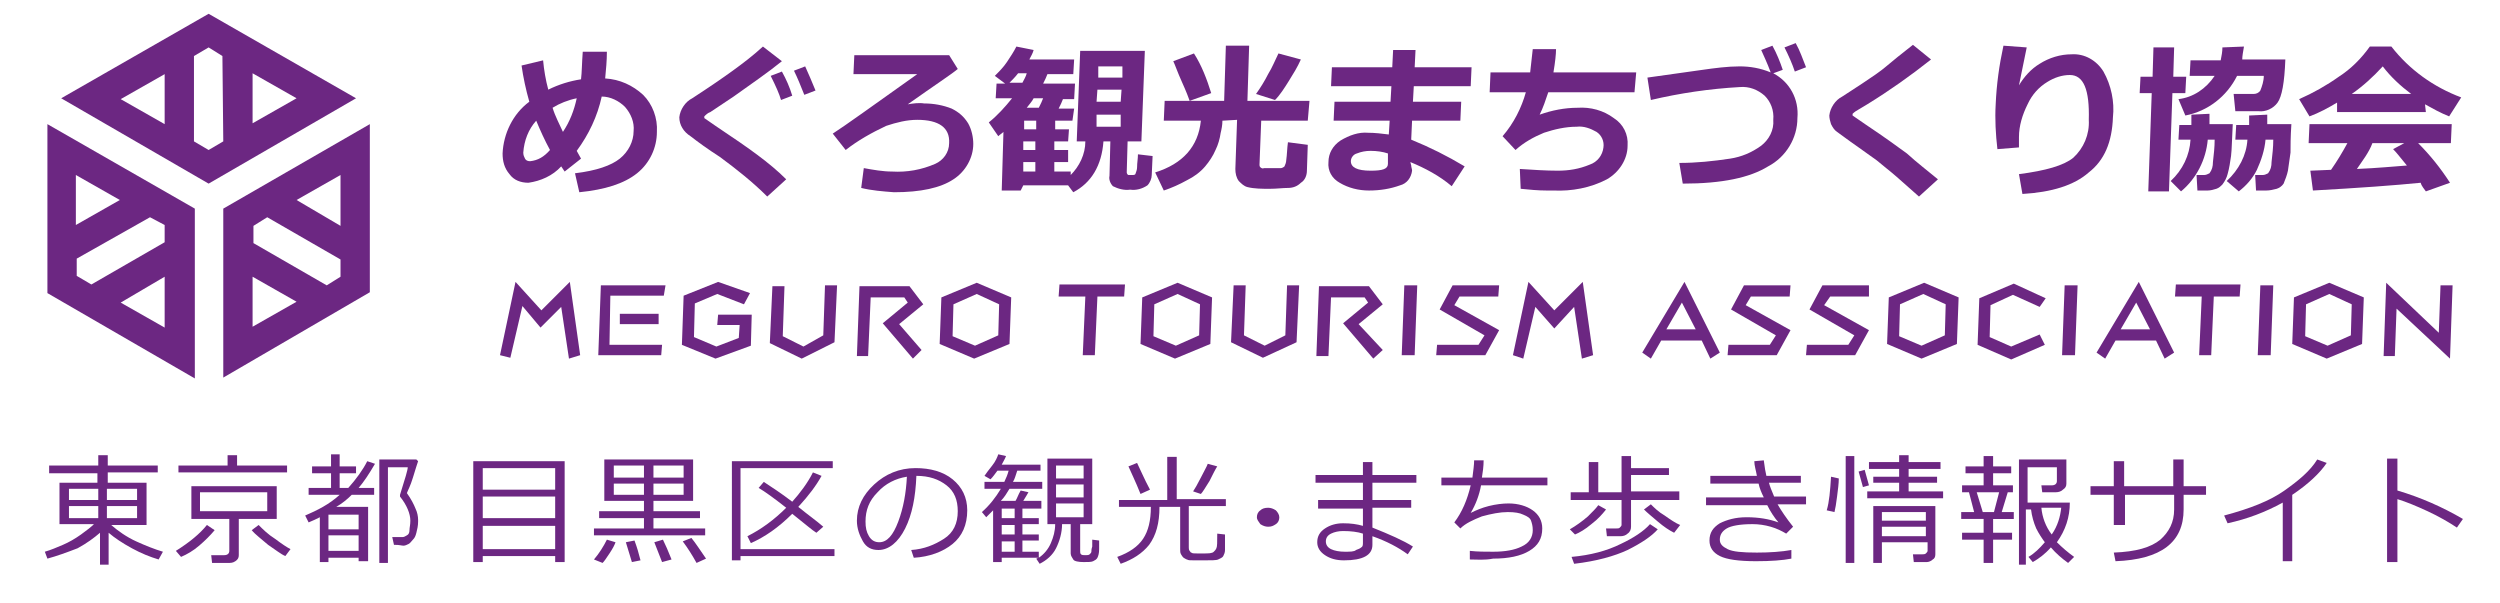
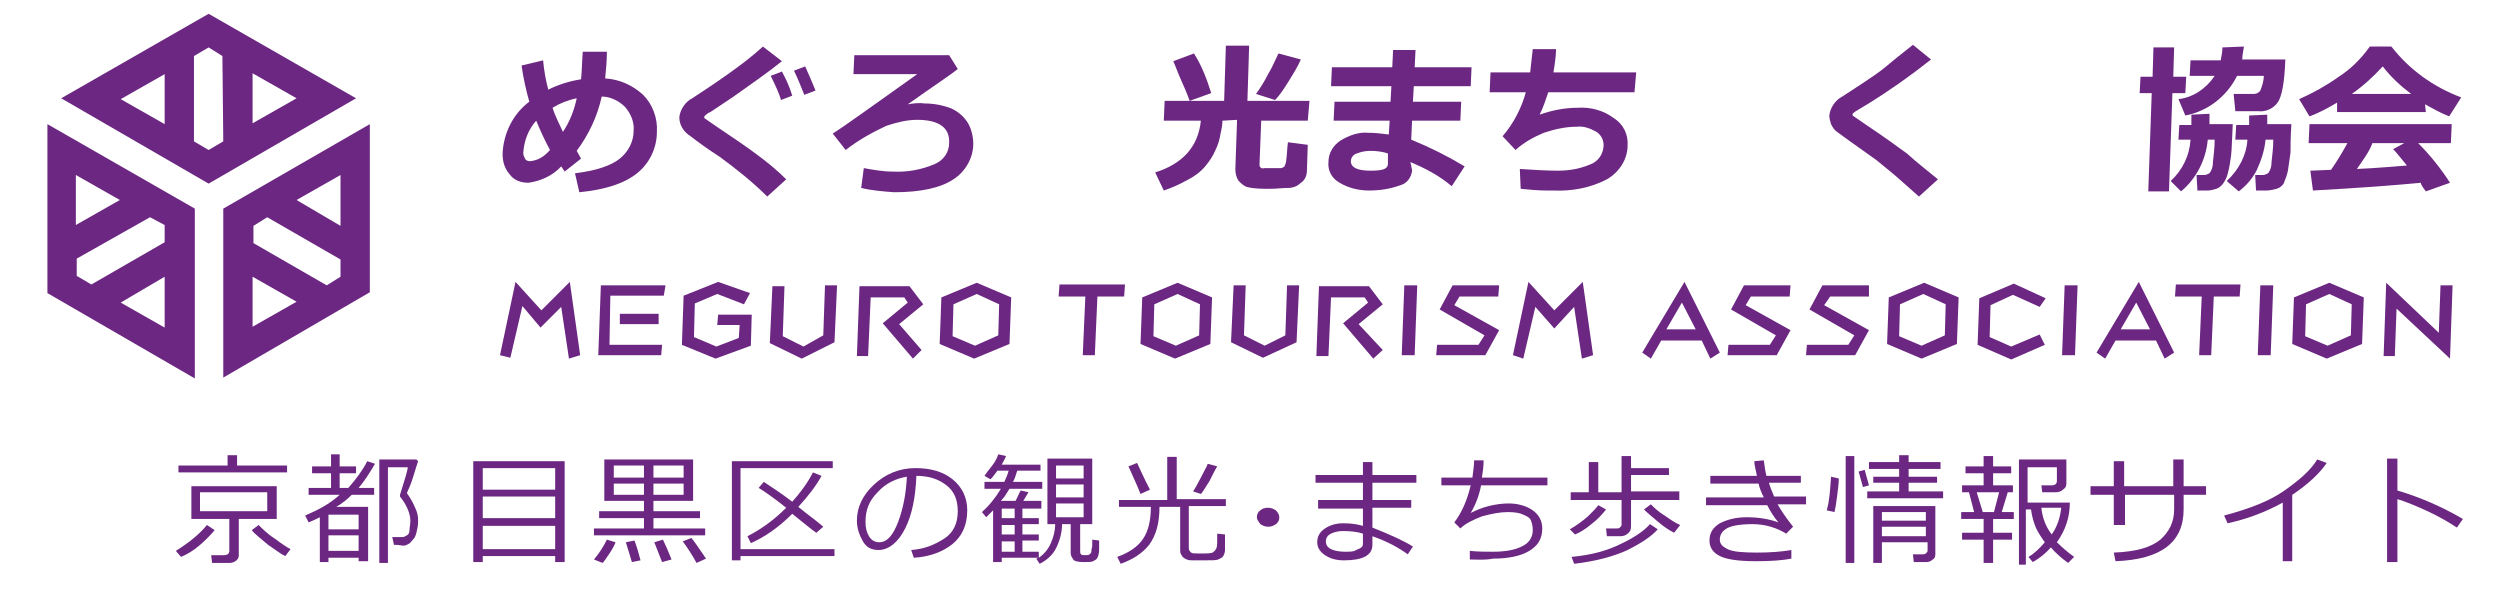
<svg xmlns="http://www.w3.org/2000/svg" version="1.1" id="レイヤー_1" x="0px" y="0px" viewBox="0 0 290 70" style="enable-background:new 0 0 290 70;" xml:space="preserve">
  <style type="text/css">
	.st0{fill:#6C2782;}
</style>
  <title>logotype_w</title>
  <g>
    <g id="logo_type_w">
      <path class="st0" d="M66.1,32.7l1.2,8.5L66,41.6l-0.9-6L62.7,38l-2.1-2.5l-1.4,6L58,41.2l1.8-8.5l3,3.3L66.1,32.7z" />
      <path class="st0" d="M77,34.3h-6.2L70.7,40h6.1l-0.1,1.2h-7.3l0.3-8.1h7.5L77,34.3z M71.9,36.4h4.5v1.2h-4.5V36.4L71.9,36.4z" />
      <path class="st0" d="M86.3,35.3l-3.1-1.2l-2.6,1.1l-0.1,3.9l2.6,1.1l2.6-1l0.1-1.5h-2.6l0.1-1.2h3.9l-0.1,3.6L83,41.6L79.1,40    l0.2-5.7l4-1.6L87,34L86.3,35.3z" />
      <path class="st0" d="M95.5,38.9l0.2-5.8h1.4l-0.3,6.6L93,41.6l-3.7-1.8l0.3-6.6H91L90.8,39l2.4,1.2L95.5,38.9z" />
      <path class="st0" d="M106.9,40.6l-1,1l-3.5-4.1l2.9-2.4l-0.4-0.6H101l-0.3,6.8h-1.3l0.3-8.1h5.8l1.6,2.1l-2.8,2.3L106.9,40.6z" />
      <path class="st0" d="M117.3,34.5l-0.2,5.4l-4.1,1.7l-4-1.7l0.2-5.4l4.1-1.7L117.3,34.5z M110.6,35.3l-0.1,3.7l2.6,1.1l2.7-1.2    l0.1-3.6l-2.6-1.2L110.6,35.3z" />
      <path class="st0" d="M127.3,34.4l-0.3,6.8h-1.4l0.3-6.8h-3.1l0.1-1.4h7.6l-0.1,1.4H127.3z" />
      <path class="st0" d="M140.6,34.5l-0.2,5.4l-4.1,1.7l-4-1.7l0.2-5.4l4.1-1.7L140.6,34.5z M133.9,35.3l-0.1,3.7l2.6,1.1l2.7-1.2    l0.1-3.6l-2.6-1.2L133.9,35.3z" />
      <path class="st0" d="M149.1,38.9l0.2-5.8h1.4l-0.3,6.6l-3.9,1.8l-3.7-1.8l0.3-6.6h1.4l-0.2,5.8l2.4,1.2L149.1,38.9z" />
      <path class="st0" d="M160.4,40.6l-1.1,1l-3.5-4.1l2.9-2.4l-0.4-0.6h-3.9l-0.3,6.8h-1.4l0.3-8.1h5.8l1.6,2.1l-2.8,2.3L160.4,40.6z" />
      <path class="st0" d="M164.4,33.1l-0.3,8.1h-1.5l0.3-8.1H164.4z" />
      <path class="st0" d="M173.8,34.4h-4.5l-0.6,1l5.2,2.9l-1.6,2.9h-5.7l0.1-1.2h4.8l0.7-1.1l-5.2-3l1.5-2.8h5.4L173.8,34.4z" />
      <path class="st0" d="M183.6,32.7l1.2,8.5l-1.3,0.4l-0.9-6l-2.3,2.5l-2.2-2.5l-1.4,6l-1.2-0.4l1.8-8.5l3,3.3L183.6,32.7z" />
      <path class="st0" d="M199.5,40.9l-1.1,0.7l-1-2.1h-4.7l-1.2,2.1l-1-0.7l4.9-8.2L199.5,40.9z M196.7,38.2l-1.6-3.1l-1.8,3.1H196.7z    " />
      <path class="st0" d="M207.6,34.4h-4.5l-0.6,1l5.2,2.9l-1.6,2.9h-5.7l0.1-1.2h4.8l0.7-1.1l-5.2-3l1.5-2.8h5.4L207.6,34.4z" />
      <path class="st0" d="M216.8,34.4h-4.5l-0.7,1l5.2,2.9l-1.6,2.9h-5.7l0.1-1.2h4.8l0.7-1.1l-5.2-3l1.5-2.8h5.4V34.4z" />
      <path class="st0" d="M227.2,34.5l-0.2,5.4l-4.1,1.7l-4-1.7l0.2-5.4l4.1-1.7L227.2,34.5z M220.4,35.3l-0.1,3.7l2.6,1.1l2.7-1.2    l0.1-3.6l-2.6-1.2L220.4,35.3z" />
      <path class="st0" d="M236.6,35.6l-3.1-1.4l-2.6,1.2l-0.1,3.7l2.5,1.1l3.3-1.4l0.6,1.2l-3.9,1.7l-3.9-1.7l0.2-5.4l4-1.7l3.7,1.7    L236.6,35.6z" />
      <path class="st0" d="M241,33.1l-0.3,8.1h-1.5l0.3-8.1H241z" />
      <path class="st0" d="M252.2,40.9l-1.1,0.7l-1-2.1h-4.7l-1.2,2.1l-1-0.7l4.9-8.2L252.2,40.9z M249.4,38.2l-1.6-3.1l-1.8,3.1H249.4z    " />
      <path class="st0" d="M256.8,34.4l-0.3,6.8h-1.4l0.3-6.8h-3.1l0.1-1.4h7.5l-0.1,1.4H256.8z" />
      <path class="st0" d="M263.7,33.1l-0.3,8.1h-1.5l0.3-8.1H263.7z" />
      <path class="st0" d="M274.2,34.5l-0.2,5.4l-4.1,1.7l-4-1.7l0.2-5.4l4.1-1.7L274.2,34.5z M267.5,35.3l-0.1,3.7l2.6,1.1l2.7-1.2    l0.1-3.6l-2.6-1.2L267.5,35.3z" />
      <path class="st0" d="M282.9,38.6l0.2-5.5h1.4l-0.3,8.5l-6.2-5.8l-0.2,5.5h-1.3l0.3-8.5L282.9,38.6z" />
      <path class="st0" d="M67.4,18.4l-1.9,1.5l-0.4-0.6c-1,1.1-2.4,1.7-3.8,1.9c-0.9,0-1.7-0.3-2.2-1c-0.6-0.7-0.8-1.5-0.8-2.4    c0.1-2.3,1.2-4.6,3.1-6C61,10.4,60.7,9,60.5,7.6L63,7c0.1,1.1,0.3,2.3,0.6,3.4c1.2-0.6,2.5-1,3.8-1.2c0.1-0.8,0.1-1.9,0.2-3.2h2.8    c0,1-0.1,2.1-0.2,3.1c1.7,0.1,3.2,0.8,4.4,1.9c1.1,1.1,1.7,2.7,1.6,4.3c0,1.8-0.8,3.6-2.3,4.8c-1.5,1.2-3.7,1.9-6.7,2.2l-0.5-2.2    c2.5-0.3,4.2-0.9,5.2-1.7c1-0.8,1.6-2,1.6-3.2c0.1-1-0.3-2-1-2.8c-0.7-0.7-1.7-1.2-2.7-1.2c-0.5,2.3-1.5,4.4-2.9,6.3L67.4,18.4z     M63.8,17.4c-0.6-1.1-1.1-2.2-1.6-3.4c-0.9,1-1.4,2.3-1.5,3.7c0,0.3,0.1,0.5,0.2,0.7s0.3,0.3,0.6,0.3    C62.4,18.6,63.1,18.2,63.8,17.4L63.8,17.4z M64.1,12.5c0.3,1,0.8,1.9,1.2,2.8c0.8-1.2,1.3-2.5,1.6-3.9    C65.9,11.6,64.9,12,64.1,12.5L64.1,12.5z" />
      <path class="st0" d="M91.2,20.8l-2.2,2c-1.7-1.7-3.6-3.2-5.5-4.6c-1.4-0.9-2.5-1.7-3.4-2.4c-0.8-0.5-1.3-1.3-1.3-2.2    c0.1-0.9,0.7-1.8,1.5-2.2c2-1.3,3.6-2.4,4.7-3.2s2.3-1.7,3.5-2.8l2.2,1.7c-1.6,1.3-3.5,2.6-5.6,4.1L82.4,13    c-0.3,0.1-0.5,0.3-0.7,0.5v0.1c0,0.1,0,0.1,0,0.1l1.3,0.9c2.1,1.4,3.7,2.5,4.9,3.4S90.2,19.8,91.2,20.8z M91.9,11.1l-1.3,0.5    c-0.2-0.7-0.6-1.6-1.2-2.8l1.3-0.5C91.2,9.2,91.6,10.1,91.9,11.1L91.9,11.1z M94.6,10.5L93.3,11c-0.4-1-0.8-2-1.2-2.8l1.3-0.5    C93.8,8.6,94.2,9.5,94.6,10.5z" />
      <path class="st0" d="M99.9,21.8l0.3-2.3c1.1,0.2,2.2,0.4,3.3,0.4c1.7,0.1,3.4-0.2,5-0.9c0.9-0.4,1.6-1.3,1.6-2.4    c0.1-1.8-1.2-2.7-3.7-2.7c-1.2,0-2.4,0.3-3.6,0.7c-1.7,0.8-3.3,1.7-4.7,2.8l-1.5-1.9c1.4-0.9,4.6-3.2,9.8-6.9H99l0.1-2.2h11l1,1.6    c-0.7,0.6-2.7,1.9-5.8,4.1c0.6-0.1,1.3-0.2,1.9-0.1c1.1,0,2.2,0.2,3.2,0.6c0.8,0.4,1.4,0.9,1.9,1.7c0.4,0.7,0.6,1.6,0.6,2.4    c0,1.6-0.9,3.2-2.3,4.1c-1.5,1-3.8,1.5-6.9,1.5C102.4,22.2,101.1,22.1,99.9,21.8z" />
-       <path class="st0" d="M118.4,22.1h-2.2l0.2-6.8c-0.2,0.2-0.4,0.3-0.6,0.5l-1.1-1.6c1-0.8,1.9-1.8,2.7-2.8h-1.9l0.1-1.7h1l-1.2-0.9    c0.5-0.5,1-1,1.4-1.6s0.8-1.2,1.1-1.8l2,0.4c-0.1,0.4-0.3,0.7-0.5,1.1h5.2l-0.1,1.7h-3c-0.1,0.3-0.3,0.7-0.5,1.1h3.7l-0.1,1.8    h-1.3c-0.1,0.3-0.3,0.7-0.5,1.1h1.8l-0.2,1.4h-2v1h1.6l-0.1,1.4h-1.6v1h1.6v1.4h-1.6v1.1h1.9v0.4c1-1,1.7-2.4,1.7-3.9h-1l0.4-10.5    h7.5l-0.4,10.5h-1.6l-0.1,3.6c0,0.1,0.1,0.3,0.2,0.3h0.1h0.4c0.1,0,0.2,0,0.3-0.1c0.1-0.3,0.2-0.5,0.2-0.8c0-0.5,0.1-1,0.1-1.5    l1.7,0.2l-0.1,2.2c0,0.4-0.2,0.9-0.5,1.2c-0.6,0.4-1.3,0.6-2,0.5c-0.7,0.1-1.4-0.1-2-0.4c-0.3-0.3-0.5-0.8-0.4-1.2l0.1-4H128    c-0.2,2.8-1.4,4.8-3.5,5.9l-0.6-0.8h-5.2L118.4,22.1z M118.6,9.6c0.2-0.4,0.4-0.7,0.5-1.1h-1c-0.3,0.4-0.7,0.8-1,1.1H118.6z     M118.8,14v1h1.4v-1H118.8z M118.7,16.4v1h1.4v-1H118.7z M118.7,18.8v1.1h1.4v-1.1H118.7z M119.9,11.4c-0.2,0.4-0.5,0.7-0.8,1.1    h1.4c0.2-0.4,0.4-0.8,0.5-1.1H119.9z M130.2,9V7.7h-2.8V9H130.2z M127.2,11.8h2.8l0.1-1.4h-2.8L127.2,11.8z M130,13.3h-2.8v1.4    h2.8V13.3z" />
      <path class="st0" d="M141.8,14c0,0.5-0.1,1-0.2,1.4c-0.1,0.7-0.3,1.4-0.6,2c-0.3,0.7-0.7,1.3-1.2,1.9c-0.6,0.7-1.3,1.2-2.1,1.6    c-0.9,0.5-1.8,0.9-2.7,1.2l-1-2.1c3.2-1,5-3,5.3-6H135l0.1-2.3h6.9l0.2-6.4h2.7l-0.2,6.4h7.2l-0.2,2.3h-5.4l-0.2,5.1    c0,0.1,0,0.2,0.1,0.3s0.3,0.2,0.4,0.1c0.2,0,0.5,0,1,0c0.3,0,0.7,0,1,0c0.1,0,0.3-0.1,0.4-0.2c0.1-0.2,0.2-0.5,0.2-0.7    c0.1-0.7,0.1-1.4,0.2-2.1l2.3,0.3l-0.1,3c0,0.5-0.2,1.1-0.7,1.4c-0.4,0.4-0.9,0.6-1.5,0.6s-1.3,0.1-2.1,0.1c-0.9,0-1.8,0-2.6-0.2    c-0.4-0.1-0.7-0.4-1-0.7c-0.3-0.4-0.4-0.9-0.4-1.4l0.2-5.7L141.8,14z M140.5,10.8l-2.5,0.9c-0.1-0.3-0.4-1.1-0.9-2.2s-0.8-2-1-2.4    l2.4-0.9C139.4,7.6,140,9.2,140.5,10.8z M150.9,6.9c-0.4,0.9-0.9,1.7-1.4,2.5s-1,1.6-1.6,2.2l-2.2-0.7c0.5-0.7,1-1.5,1.4-2.3    c0.5-0.8,0.8-1.6,1.2-2.4L150.9,6.9z" />
      <path class="st0" d="M169.9,19.3l-1.5,2.3c-1.4-1.2-3.1-2.1-4.8-2.8l0.1,0.4c0,0.2,0.1,0.4,0.1,0.6c-0.1,0.8-0.6,1.5-1.4,1.7    c-1.1,0.4-2.3,0.6-3.6,0.6c-1.2,0-2.4-0.3-3.4-0.9c-0.9-0.5-1.4-1.4-1.3-2.4c0-1,0.5-1.9,1.4-2.5c1-0.6,2.1-1,3.2-0.9    c0.8,0,1.6,0.1,2.4,0.2l0.1-1.6h-6.5l0.1-2.2h6.5l0.1-1.8h-7l0.1-2.2h7l0.1-2h2.6l-0.1,2h6.6l-0.1,2.2H164l-0.1,1.8h5.6l-0.1,2.2    h-5.6l-0.1,2.2C165.9,17.1,167.9,18.1,169.9,19.3z M161,19v-1.2c-0.6-0.2-1.3-0.3-2-0.3c-0.6,0-1.1,0.1-1.6,0.3    c-0.4,0.1-0.7,0.5-0.7,0.9c0,0.7,0.7,1.1,2.3,1.1C160.4,19.8,161,19.6,161,19z" />
      <path class="st0" d="M189.6,10.7h-10c-0.3,0.9-0.6,1.8-1,2.6c1.4-0.5,2.9-0.8,4.4-0.8c1.5-0.1,3,0.3,4.2,1.2    c1.1,0.7,1.7,1.9,1.6,3.2c0,1.6-1,3.1-2.4,3.9c-1.9,1-4.1,1.4-6.2,1.3h-0.8c-1,0-2-0.1-3-0.2l-0.1-2.3c1.6,0.1,3,0.2,4.4,0.2    c1.3,0,2.5-0.2,3.7-0.7c0.9-0.3,1.5-1.1,1.6-2c0.1-0.7-0.2-1.4-0.8-1.8c-0.7-0.4-1.5-0.7-2.3-0.6c-1.3,0-2.6,0.3-3.8,0.7    c-1.2,0.5-2.3,1.1-3.3,2l-1.5-1.6c1.3-1.5,2.2-3.3,2.7-5.1h-4.2l0.1-2.3h4.6c0.1-0.9,0.2-1.8,0.3-2.7h2.7c0,0.6-0.1,1.5-0.3,2.7    h9.6L189.6,10.7z" />
-       <path class="st0" d="M195.2,21.3l-0.4-2.4c2,0,3.9-0.2,5.9-0.5c1.3-0.2,2.5-0.7,3.6-1.5c0.9-0.7,1.5-1.8,1.4-3    c0.1-1.1-0.3-2.1-1-2.8c-0.8-0.7-1.8-1.1-2.9-1c-3.5,0.2-6.9,0.7-10.3,1.5L191.1,9l6.4-0.9c1.4-0.2,2.9-0.4,4.3-0.4    c1.2,0,2.4,0.2,3.6,0.7c-0.4-1.1-0.8-1.9-1.1-2.6l1.3-0.5c0.5,0.9,0.9,1.9,1.2,2.8l-1.1,0.4c1.9,1,3,3,2.8,5.2    c0,2.3-1.3,4.5-3.4,5.6C203,20.6,199.8,21.3,195.2,21.3z M209.5,7.8l-1.3,0.5c-0.3-0.9-0.7-1.8-1.2-2.8l1.3-0.5    C208.8,5.9,209.1,6.8,209.5,7.8z" />
      <path class="st0" d="M224.8,20.8l-2.2,2l-2.6-2.3c-0.8-0.7-1.6-1.3-2.3-1.9l-2.1-1.5c-1.3-0.9-2.2-1.6-2.5-1.8    c-0.3-0.2-0.5-0.5-0.7-0.9c-0.1-0.3-0.2-0.7-0.2-1c0.1-0.9,0.7-1.8,1.5-2.2l2.3-1.5c1.2-0.8,2.1-1.4,2.8-2s1.7-1.4,3.1-2.5    l2.1,1.7c-2.4,1.9-4.8,3.6-7.4,5.2l-1,0.6c-0.2,0.1-0.5,0.3-0.7,0.5v0.1c0,0.1,0,0.1,0,0.1l1.6,1.1c2.1,1.4,3.6,2.5,4.7,3.3    C222.4,18.9,223.6,19.8,224.8,20.8z" />
-       <path class="st0" d="M234.6,22.5l-0.4-2.3c3.1-0.4,5.2-1,6.3-1.9c1.2-1.1,1.9-2.7,1.8-4.4c0.1-3.5-0.6-5.2-2.2-5.2    c-0.9,0-1.8,0.3-2.6,0.8c-1,0.6-1.8,1.5-2.3,2.6c-0.6,1.2-1,2.5-1,3.8c0,0.4,0,0.8,0,1.2l-2.5,0.2c-0.2-1.7-0.3-3.5-0.2-5.2    c0.1-2.3,0.4-4.5,0.9-6.8l2.7,0.2c-0.2,1-0.5,2.4-0.9,4.4c0.6-1,1.4-1.9,2.4-2.5c1.1-0.7,2.4-1.1,3.7-1.1c1.5-0.1,2.9,0.7,3.7,2    c0.9,1.6,1.3,3.5,1.1,5.3c-0.1,2.9-1,5-2.8,6.4C240.6,21.5,238,22.3,234.6,22.5z" />
      <path class="st0" d="M251.6,22.2h-2.4l0.4-11.4h-1.4l0.1-1.9h1.4l0.1-3.4h2.4l-0.1,3.4h1.5l-0.1,1.9H252L251.6,22.2z M256.3,13.2    c0,0.6,0,1,0,1.2h2.7c-0.1,1.7-0.1,2.9-0.2,3.7c-0.1,0.7-0.2,1.4-0.4,2.1c-0.1,0.4-0.3,0.8-0.6,1.2c-0.2,0.2-0.4,0.4-0.7,0.5    c-0.3,0.1-0.7,0.2-1,0.2h-1.2l-0.1-1.8h0.9c0.2,0,0.4-0.1,0.6-0.2c0.3-0.4,0.4-0.8,0.4-1.3c0.1-0.9,0.2-1.7,0.2-2.6h-0.8    c-0.2,2.3-1.3,4.5-3.1,6l-1.2-1.2c1.4-1.3,2.2-3,2.3-4.8h-1.4l0.1-1.7h1.4v-1.2L256.3,13.2z M260.3,5.4c-0.1,0.6-0.2,1.1-0.2,1.5    h5c-0.1,2.7-0.4,4.3-0.9,5s-1.4,1.1-2.2,1h-2.7l-0.2-2h2.3c0.3,0,0.6-0.1,0.8-0.4c0.2-0.5,0.4-1.1,0.4-1.7h-3.1    c-1.2,2.4-3.4,4.1-6,4.6l-0.8-1.9c1.7-0.2,3.2-1.2,4.2-2.7H254l0.1-1.8h3.5c0.1-0.5,0.2-1,0.2-1.5L260.3,5.4z M263,13.3    c0,0.5,0,0.8,0,1.1h2.8c-0.1,1.5-0.1,2.6-0.1,3.3c-0.1,0.7-0.2,1.4-0.3,2.1c-0.1,0.5-0.3,1-0.5,1.5c-0.2,0.3-0.5,0.5-0.8,0.6    c-0.4,0.1-0.8,0.2-1.2,0.2h-1.2l-0.1-1.8h0.9c0.2,0,0.4-0.1,0.6-0.2c0.3-0.4,0.4-0.8,0.4-1.3c0.1-0.9,0.2-1.7,0.2-2.6h-0.9    c-0.1,1.2-0.5,2.4-1,3.5c-0.5,1-1.2,1.8-2.1,2.5l-1.4-1.2c1.4-1.3,2.3-3,2.4-4.8h-1.4l0.1-1.7h1.5v-1.1L263,13.3z" />
      <path class="st0" d="M281.4,13h-10.3v-1.1c-1,0.6-2.1,1.2-3.2,1.6l-1.2-2c1.6-0.7,3.2-1.6,4.6-2.6c1.4-0.9,2.6-2.1,3.6-3.5h2.5    c2.1,2.7,4.9,4.7,8.1,5.9l-1.4,2.2c-1-0.4-1.9-0.9-2.8-1.4L281.4,13z M280.8,21.2c-3,0.3-7.1,0.6-12.5,0.9l-0.3-2.3l2.4-0.1    c0.7-1,1.3-2,1.9-3.1h-4.5l0.1-2.2h16.5l-0.1,2.2h-3.8c1.4,1.4,2.6,2.9,3.7,4.6l-2.8,1C281.2,21.9,280.9,21.6,280.8,21.2z     M272.8,10.9h6.9c-1.2-0.9-2.4-2-3.3-3.2C275.3,8.9,274.1,10,272.8,10.9z M273.4,19.6c2.4-0.1,4.4-0.3,5.8-0.4    c-0.6-0.7-1.1-1.4-1.6-1.9l1.3-0.7h-3.7C274.8,17.7,274,18.7,273.4,19.6L273.4,19.6z" />
    </g>
  </g>
  <g>
    <g id="ナビ">
      <path class="st0" d="M24.2,1.6L7.1,11.4l17.1,9.9l17.1-9.9L24.2,1.6z M19.1,14.4L14,11.5l5.1-2.9V14.4z M25.9,16.4l-1.7,1l-1.7-1    V6.5l1.7-1l1.6,1L25.9,16.4L25.9,16.4z M29.3,14.3V8.5l5.1,2.9L29.3,14.3z" />
      <path class="st0" d="M25.9,24.2v19.6l17-9.9V14.4L25.9,24.2z M34.4,35l-5.1,2.9v-5.8L34.4,35z M39.5,30.1v2l-1.6,1l-8.5-4.9v-2    l1.6-1L39.5,30.1z M39.5,26.2l-5.1-3l5.1-2.9V26.2z" />
      <path class="st0" d="M5.5,34l17.1,9.9V24.2L5.5,14.4V34z M19.1,32.1V38L14,35.1L19.1,32.1z M17.4,25.2l1.7,0.9v2l-8.5,4.9l-1.7-1    v-2L17.4,25.2z M13.9,23.2l-5.1,2.9v-5.8L13.9,23.2z" />
    </g>
  </g>
  <g>
-     <path class="st0" d="M5.5,64.8L5.2,64c0.7-0.2,1.4-0.5,2.1-0.8s1.4-0.7,2.1-1.2c0.7-0.5,1.2-0.9,1.5-1.2H6.9V56h4.4v-1.1H5.7V54   h5.7v-1.2h1.1V54h5.8v0.8h-5.8V56h4.5v4.9h-4.1c0.8,0.7,1.8,1.4,2.9,1.9c1.1,0.5,2.1,0.9,3.1,1.2l-0.5,0.9c-1-0.3-2-0.7-3.1-1.3   s-2-1.2-2.7-1.8v3.7h-1v-3.7c-0.7,0.6-1.5,1.2-2.6,1.8C7.7,64.1,6.6,64.5,5.5,64.8z M8,58h3.4v-1.3H8V58z M11.4,58.7H8v1.4h3.4   V58.7z M12.4,58h3.5v-1.3h-3.5V58z M15.9,58.7h-3.5v1.4h3.5V58.7z" />
    <path class="st0" d="M21,64.6l-0.6-0.7c1.6-1,2.8-2,3.6-3l0.9,0.6c-0.5,0.6-1.1,1.2-1.8,1.8S21.7,64.3,21,64.6z M20.7,54.9V54h5.7   v-1.2h1.1V54h5.8v0.8H20.7z M26.4,65.3h-1.8l-0.1-0.9H26c0.4,0,0.6-0.2,0.6-0.5v-3.7h-4.4v-3.8h9.9v3.8h-4.4v4.2   c0,0.3-0.1,0.5-0.4,0.7S26.8,65.3,26.4,65.3z M31,57.1h-7.8v2.2H31V57.1z M33.1,64.5c-0.5-0.2-1.1-0.7-2-1.3   c-0.8-0.7-1.5-1.2-1.9-1.7l0.8-0.6c0.5,0.5,1.1,1.1,1.9,1.6c0.8,0.6,1.4,1,1.8,1.2L33.1,64.5z" />
    <path class="st0" d="M41.6,64.7h-3.5v0.5h-1V60c-0.4,0.2-0.8,0.4-1.3,0.6l-0.4-0.8c1.4-0.6,2.8-1.3,4-2.4h-3.6v-0.8h2.6v-1.7h-2.2   v-0.8h2.2v-1.4h1v1.4h1.9v0.8h-1.9v1.7h1c0.9-1,1.7-2.1,2.2-3.1l0.9,0.3c-0.7,1.2-1.3,2.1-1.9,2.8h1.8v0.8h-2.6   c-0.5,0.5-1.1,1-1.8,1.4h3.7v6.3h-1.1V64.7z M41.6,61.4v-1.7h-3.5v1.7H41.6z M38.1,63.9h3.5v-1.8h-3.5V63.9z M45.7,63.2l-0.2-0.9   H46c0.3,0,0.5,0,0.7,0c0.2,0,0.3-0.1,0.5-0.2c0.2-0.1,0.3-0.3,0.3-0.6s0.1-0.6,0.1-1.1c0-0.8-0.4-1.8-1.2-2.8c0,0,0-0.1,0-0.1   c0,0,0-0.1,0-0.1c0.6-1.9,0.9-2.9,0.9-3.2H45v11.1h-1V53.3h4.3l0.2,0.2c-0.1,0.3-0.3,0.9-0.6,1.9s-0.6,1.5-0.7,1.8   c0.5,0.7,0.8,1.3,1,1.8c0.2,0.4,0.3,0.9,0.3,1.3v0.2c0,0.5-0.1,0.9-0.2,1.3c-0.1,0.4-0.2,0.6-0.4,0.8s-0.3,0.4-0.5,0.5   s-0.4,0.2-0.6,0.2S46.4,63.2,45.7,63.2L45.7,63.2z" />
    <path class="st0" d="M64.4,64.5H56v0.7h-1.1V53.5h10.6v11.7h-1.1V64.5z M64.4,56.8v-2.5H56v2.5H64.4z M56,60.1h8.4v-2.5H56V60.1z    M56,63.7h8.4v-2.7H56V63.7z" />
    <path class="st0" d="M74.7,61.3v-1.2h-5.2v-0.8h5.2v-1.2h-4.6v-4.8h10.3v4.8h-4.6v1.2h5.4v0.8h-5.4v1.2h6v0.8H68.9v-0.8H74.7z    M69.9,65.3l-1-0.4c0.6-0.7,1.1-1.5,1.5-2.3l1,0.3c-0.1,0.3-0.3,0.7-0.7,1.3S70.1,65.1,69.9,65.3z M71.2,55.4h3.5V54h-3.5V55.4z    M74.7,56.1h-3.5v1.3h3.5V56.1z M73.3,65.2l-0.7-2.3l1-0.2c0.3,0.8,0.5,1.5,0.7,2.3L73.3,65.2z M75.8,55.4h3.5V54h-3.5V55.4z    M79.3,56.1h-3.5v1.3h3.5V56.1z M76.8,65.2l-0.9-2.3l1-0.3c0.3,0.6,0.6,1.3,1,2.3L76.8,65.2z M80.8,65.3c-0.5-0.9-1-1.7-1.6-2.5   l1-0.4c0.5,0.6,1,1.4,1.7,2.4L80.8,65.3z" />
    <path class="st0" d="M85.9,63.7h10.9v0.8H85.9v0.5h-1V53.5h11.7v0.8H85.9V63.7z M91.9,59.6c-1.6,1.6-3.2,2.7-4.8,3.4l-0.4-0.8   c1.6-0.8,3.1-1.9,4.5-3.3c-1.4-1.1-2.5-1.9-3.2-2.3l0.6-0.7c0.9,0.6,2,1.3,3.3,2.3c0.9-1,1.8-2.2,2.4-3.4l1,0.4   c-0.6,1.1-1.5,2.3-2.7,3.6c1.1,0.9,2.1,1.6,2.9,2.3l-0.8,0.7C94.2,61.5,93.3,60.7,91.9,59.6z" />
    <path class="st0" d="M106,64.7l-0.3-0.9c1.5-0.1,2.7-0.6,3.8-1.3s1.6-1.8,1.6-3.2c0-1.3-0.4-2.3-1.3-3s-2-1.1-3.5-1.1   c-0.1,2.5-0.5,4.5-1.3,6.1s-1.9,2.5-3.1,2.5c-0.8,0-1.4-0.3-1.8-1c-0.4-0.7-0.7-1.5-0.7-2.4c0-1.6,0.7-3,2-4.2   c1.3-1.2,2.9-1.9,4.8-1.9c1.7,0,3.2,0.4,4.3,1.3c1.1,0.9,1.7,2.1,1.7,3.6c0,1.7-0.6,3-1.7,3.9S107.8,64.6,106,64.7z M105.2,55.3   c-1.3,0.2-2.5,0.8-3.4,1.8c-1,1-1.4,2.1-1.4,3.4c0,0.7,0.1,1.2,0.4,1.7c0.3,0.5,0.7,0.7,1.2,0.7c0.9,0,1.6-0.8,2.2-2.4   C104.8,58.9,105.1,57.2,105.2,55.3z" />
    <path class="st0" d="M118.7,64h1.8v0.7c0.6-0.4,1.1-1,1.4-1.7s0.5-1.4,0.5-2.2v0h-0.9v-7.6h5.2v7.6h-1.4v3.1c0,0.2,0,0.3,0.1,0.4   s0.3,0.1,0.5,0.1c0.2,0,0.4,0,0.5-0.1c0.1-0.1,0.2-0.2,0.2-0.3s0-0.3,0.1-0.6c0-0.3,0-0.5,0-0.8l0.8,0.1c0,0.3,0,0.7,0,1   c0,0.5-0.1,0.8-0.2,1s-0.3,0.3-0.5,0.4s-0.6,0.1-1.1,0.1c-0.6,0-1.1-0.1-1.2-0.3s-0.3-0.4-0.3-0.7v-3.4h-1c0,1-0.3,2-0.7,2.8   s-1.1,1.4-1.9,1.8l-0.4-0.6c0,0,0.1,0,0.2-0.1h-4.2v0.5h-1v-6c-0.2,0.2-0.5,0.5-0.8,0.8l-0.5-0.6c0.9-0.8,1.6-1.7,2.2-2.7h-1.9   v-0.8h2.3c0.2-0.4,0.4-0.9,0.5-1.3h-1.3c-0.3,0.4-0.5,0.7-0.8,1l-0.7-0.4c0.2-0.3,0.5-0.7,0.9-1.2s0.6-1,0.7-1.3l0.9,0.2   c-0.1,0.3-0.3,0.6-0.5,1h4.5v0.7h-2.7c-0.2,0.6-0.3,1-0.5,1.3h3.4v0.8h-3.8c-0.3,0.5-0.6,1-1,1.4h1.7c0.2-0.3,0.3-0.7,0.6-1.2   l0.9,0.2c-0.1,0.2-0.3,0.5-0.6,1h2.1V59h-2.2v1.1h1.9v0.7h-1.9V62h1.9v0.7h-1.9V64z M116.2,59v1.1h1.5V59H116.2z M116.2,60.9V62   h1.5v-1.1H116.2z M116.2,64h1.5v-1.2h-1.5V64z M122.5,55.5h3.2V54h-3.2V55.5z M122.5,57.7h3.2v-1.5h-3.2V57.7z M125.7,58.4h-3.2V60   h3.2V58.4z" />
    <path class="st0" d="M136.8,58.8h-2.3c0,1.9-0.4,3.3-1.2,4.4c-0.8,1-1.9,1.7-3.3,2.2l-0.4-0.8c1.4-0.5,2.4-1.2,3-2.1   c0.6-0.9,0.9-2.1,0.9-3.7h-3.7v-0.8h5.6V53h1.1v4.9h5.7v0.8h-4.3v4.8c0,0.1,0,0.3,0.1,0.4s0.1,0.2,0.2,0.2c0.1,0.1,0.3,0.1,0.7,0.1   c0.4,0,0.5,0,0.6,0c0.7,0,1.1,0,1.3-0.2s0.2-0.2,0.3-0.4s0.1-0.7,0.1-1.7l0.9,0.1v1.8c0,0.3-0.1,0.5-0.2,0.7s-0.4,0.3-0.6,0.4   s-0.8,0.1-1.7,0.1c-0.1,0-0.5,0-1,0s-0.8,0-0.9-0.1c-0.1,0-0.2-0.1-0.4-0.2c-0.1-0.1-0.2-0.2-0.3-0.4s-0.1-0.3-0.1-0.6V58.8z    M132.3,57.3c-0.6-1.5-1.1-2.5-1.4-3.2l1-0.4c0.4,0.8,0.8,1.8,1.5,3.1L132.3,57.3z M139.3,57.3l-0.9-0.3c0.2-0.3,0.5-0.8,0.9-1.6   s0.7-1.3,0.8-1.6l1.1,0.3c-0.2,0.3-0.5,0.9-0.9,1.7C139.8,56.6,139.5,57.1,139.3,57.3z" />
    <path class="st0" d="M145.8,60c0-0.3,0.1-0.6,0.4-0.8c0.2-0.2,0.5-0.3,0.9-0.3c0.3,0,0.6,0.1,0.9,0.3c0.2,0.2,0.4,0.5,0.4,0.8   s-0.1,0.6-0.4,0.8s-0.5,0.3-0.9,0.3c-0.3,0-0.6-0.1-0.9-0.3C146,60.5,145.8,60.3,145.8,60z" />
    <path class="st0" d="M163.9,63.4l-0.6,0.9c-1.1-0.8-2.4-1.5-4.1-2.1v1c0,1.2-1.1,1.8-3.3,1.8c-0.9,0-1.6-0.2-2.2-0.6   c-0.6-0.4-0.9-0.9-0.9-1.5c0-0.7,0.3-1.2,0.9-1.6c0.6-0.4,1.3-0.6,2.1-0.6c0.9,0,1.6,0.1,2.3,0.3v-2h-5.2V58h5.2V56h-5.5v-0.9h5.5   v-1.5h1.1v1.5h5.1V56h-5.1V58h4.5v0.9h-4.5v2.3C161.2,62,162.8,62.7,163.9,63.4z M158.1,62.9v-1c-0.6-0.2-1.4-0.3-2.3-0.3   c-0.5,0-1,0.1-1.4,0.3s-0.6,0.5-0.6,0.9c0,0.4,0.2,0.7,0.6,0.9c0.4,0.2,1,0.3,1.6,0.3c0.6,0,1.1,0,1.3-0.2c0.3-0.1,0.5-0.2,0.6-0.3   C158.1,63.4,158.1,63.2,158.1,62.9z" />
    <path class="st0" d="M170.5,64.9l0-1c0.9,0.1,1.8,0.1,2.7,0.1c1.4,0,2.5-0.2,3.3-0.6c0.9-0.4,1.3-1.1,1.3-1.9   c0-0.5-0.1-0.8-0.2-1.1s-0.4-0.5-0.9-0.7c-0.4-0.2-1-0.3-1.8-0.3c-0.9,0-1.9,0.2-3,0.5c-1,0.4-1.9,0.8-2.5,1.4l-0.7-0.7   c0.9-1.2,1.5-2.6,1.9-4.3h-3.4v-0.9h3.6c0.1-0.8,0.2-1.5,0.2-2l1.1,0c0,0.7-0.1,1.4-0.2,2h7.6v0.9h-7.7c-0.2,1.1-0.6,2.2-1.2,3.2   c0.6-0.3,1.3-0.6,2.1-0.8s1.6-0.3,2.3-0.3c1.1,0,2.1,0.3,2.8,0.8s1.1,1.2,1.1,2.1c0,1.2-0.5,2-1.5,2.6c-1,0.6-2.4,0.9-4.2,0.9   C172.2,65,171.3,64.9,170.5,64.9z" />
    <path class="st0" d="M182.7,62l-0.6-0.6c0.7-0.4,1.4-0.9,2.1-1.5c0.6-0.6,1-1,1.2-1.3l0.9,0.5c-0.4,0.5-0.9,1.1-1.7,1.7   C183.9,61.4,183.2,61.8,182.7,62z M188,62.2h-1.6l-0.1-0.9h1.2c0.2,0,0.3,0,0.4-0.1c0.1-0.1,0.2-0.2,0.2-0.3V58h-5.9v-0.9h2.1v-3.5   h1.1v3.5h2.7v-4.2h1.1v1.4h4.4v0.8h-4.4v1.9h5.6V58h-5.6v3.1c0,0.3-0.1,0.6-0.4,0.8C188.6,62.1,188.3,62.2,188,62.2z M182.6,65.4   l-0.3-0.8c2.2-0.2,4.1-0.7,5.7-1.5c1.5-0.7,2.7-1.5,3.4-2.3l0.9,0.6c-0.7,0.8-1.9,1.6-3.5,2.4C187.3,64.5,185.2,65.1,182.6,65.4z    M194.2,61.8c-0.6-0.3-1.2-0.7-1.9-1.3s-1.2-1-1.6-1.4l0.8-0.6c0.4,0.4,0.9,0.9,1.6,1.3c0.7,0.5,1.3,0.9,1.8,1.1L194.2,61.8z" />
    <path class="st0" d="M208,61.1l-0.8,0.8c-0.5-0.3-1.1-0.6-1.8-0.8c-0.7-0.2-1.4-0.3-2.1-0.3c-1.5,0-2.5,0.2-3,0.5   c-0.5,0.3-0.8,0.7-0.8,1.3c0,0.5,0.3,0.8,0.9,1.1s1.7,0.4,3.4,0.4c1.5,0,2.9-0.1,4-0.3l0,1c-1,0.2-2.4,0.3-4.1,0.3   c-2,0-3.4-0.2-4.2-0.6c-0.8-0.4-1.2-1-1.2-1.8c0-0.9,0.4-1.5,1.2-2c0.8-0.4,1.8-0.7,3.1-0.7c1.4,0,2.6,0.2,3.7,0.6   c-0.5-0.6-0.9-1.2-1.3-2h-7.1v-0.9h6.7c-0.3-0.6-0.5-1.1-0.6-1.6h-5.6v-0.9h5.4c-0.1-0.6-0.3-1.2-0.3-1.7l1.1-0.1   c0.1,0.8,0.2,1.4,0.3,1.8h4V56h-3.7c0.1,0.4,0.3,0.9,0.6,1.6h3.7v0.9h-3.3C206.6,59.2,207.2,60.1,208,61.1z" />
    <path class="st0" d="M213.3,55.5c0,0.6-0.1,1.3-0.2,2.1c-0.1,0.8-0.2,1.4-0.3,1.8l-0.9-0.2c0.3-1,0.4-2.3,0.5-3.9L213.3,55.5z    M215.1,65.3h-1V52.9h1V65.3z M216.8,56.3l-0.7,0.2l-0.5-1.8l0.7-0.2L216.8,56.3z M225.3,57.8h-8.7V57h3.7v-1h-3v-0.7h3v-0.9h-3.5   v-0.8h3.5v-0.8h1.1v0.8h3.7v0.8h-3.7v0.9h3.3V56h-3.3v1h4V57.8z M223.4,62.9h-5.1v2.4h-1v-6.6h7.2v5.6c0,0.3-0.1,0.5-0.3,0.6   c-0.2,0.2-0.5,0.3-0.7,0.3h-1.5l-0.1-0.9h1.1c0.1,0,0.3,0,0.4-0.1c0.1-0.1,0.2-0.2,0.2-0.3V62.9z M223.4,60.4v-1h-5.1v1H223.4z    M218.3,62.2h5.1v-1.1h-5.1V62.2z" />
    <path class="st0" d="M230.1,65.3v-2.7h-2.5v-0.8h2.5v-1.6h-2.6v-0.8h1.5l-0.6-2.3h-0.8v-0.8h2.5v-1.4H228v-0.8h2.1v-1.2h1.1v1.2   h2.1v0.8h-2.1v1.4h2.3v0.8h-0.6l-0.7,2.3h1.4v0.8h-2.4v1.6h2.2v0.8h-2.2v2.7H230.1z M230,59.4h1.3l0.6-2.3h-2.6L230,59.4z    M234.2,65.3v-12h5.5v2.8c0,0.3-0.1,0.5-0.4,0.7c-0.2,0.2-0.5,0.3-0.8,0.3h-1.6l-0.1-0.8h1.2c0.4,0,0.6-0.2,0.6-0.5v-1.6h-3.4v4.1   h4.9c0,1.7-0.5,3.2-1.5,4.6c0.6,0.6,1.3,1.2,2,1.7l-0.7,0.7c-0.7-0.5-1.4-1.1-2-1.8c-0.7,0.8-1.4,1.3-2.1,1.7l-0.5-0.6   c0.7-0.4,1.3-1,1.9-1.7l0,0c-0.3-0.4-0.7-1-1-1.6c-0.3-0.7-0.5-1.4-0.6-2.2h-0.6v6.4H234.2z M238,62c0.7-1,1-2.1,1.1-3.1h-2.3   C236.9,60,237.3,61.1,238,62z" />
    <path class="st0" d="M246.4,60.9h-1.2v-3.5h-2.7v-1h2.7v-2.9h1.2v2.9h5.7v-3.1h1.2v3.1h2.6v1h-2.6v1.7c0,3.8-2.6,5.8-7.9,6l-0.2-1   c2.6-0.1,4.3-0.6,5.4-1.5c1-0.9,1.6-2,1.6-3.5v-1.7h-5.7V60.9z" />
    <path class="st0" d="M266,65.1h-1.2v-6.8c-2,1.1-4.1,1.9-6.4,2.4l-0.4-0.9c3-0.8,5.3-1.7,7-2.9s3-2.3,3.8-3.6l1.1,0.4   c-0.8,1.2-2.2,2.5-4,3.7V65.1z" />
    <path class="st0" d="M285.7,60.2l-0.7,1c-0.9-0.6-2.1-1.3-3.4-1.9s-2.5-1.1-3.5-1.4v7.3h-1.2v-12h1.2v3.7   C280.8,57.7,283.3,58.8,285.7,60.2z" />
  </g>
</svg>